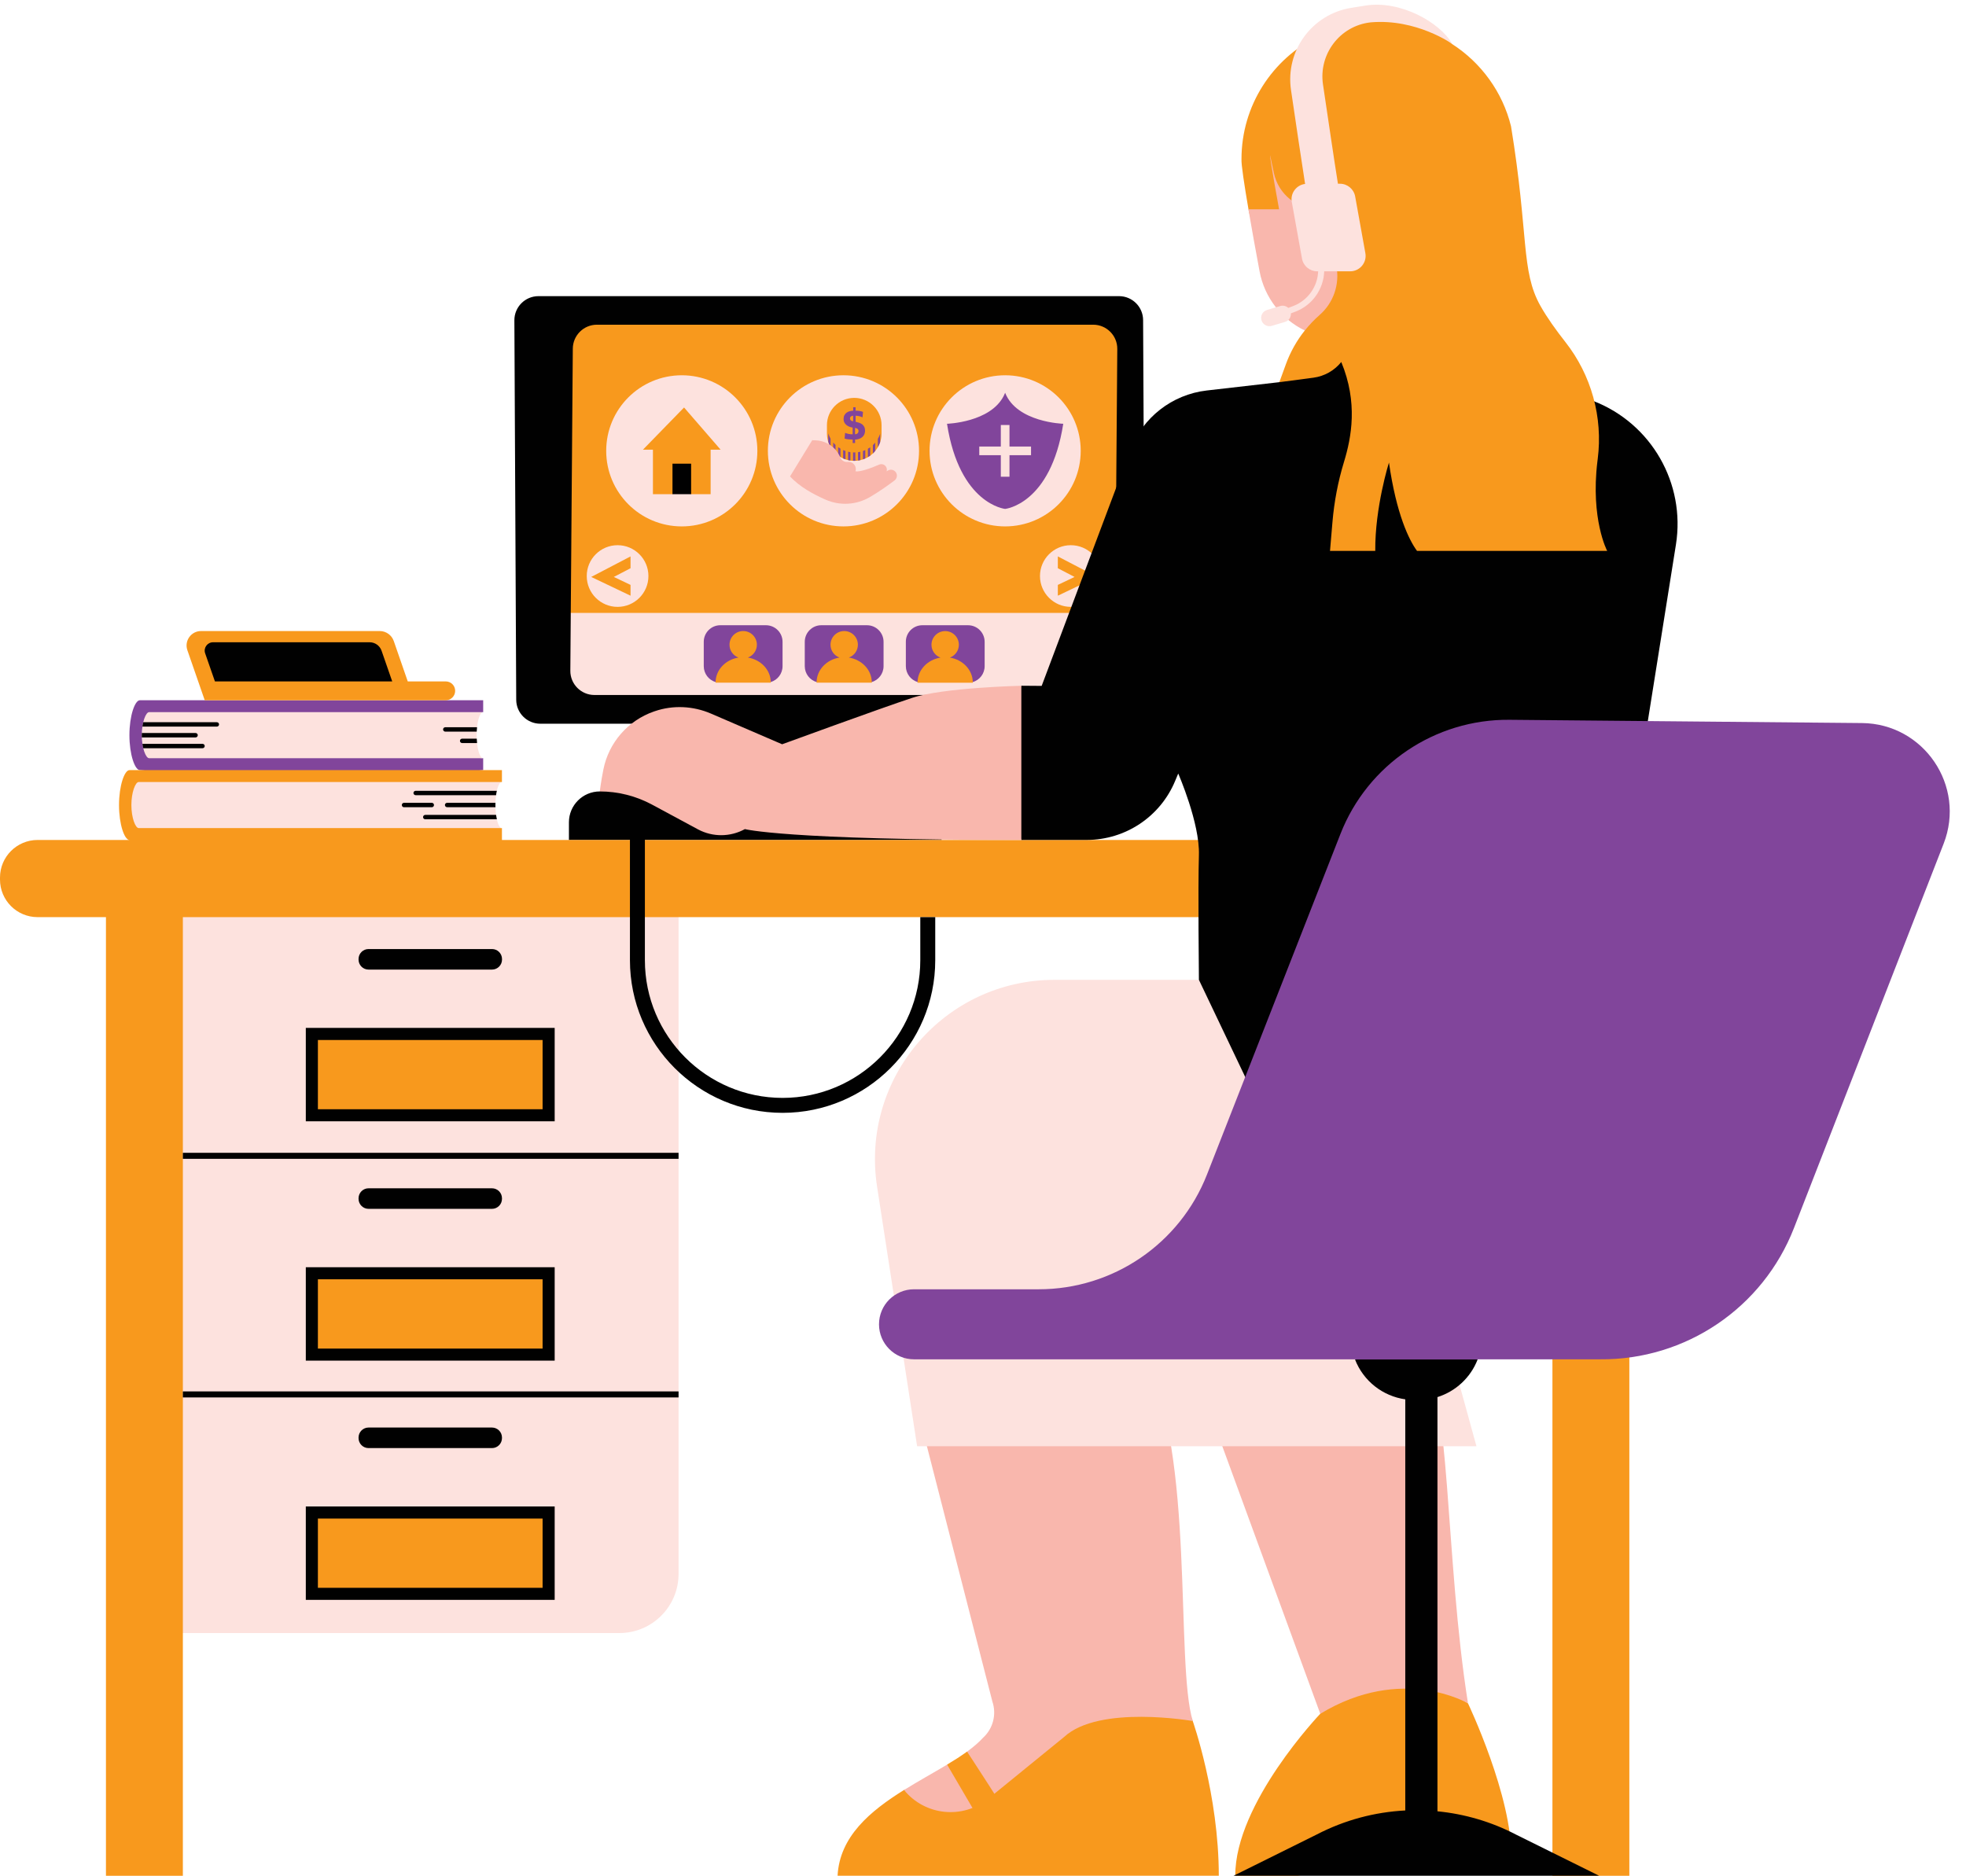
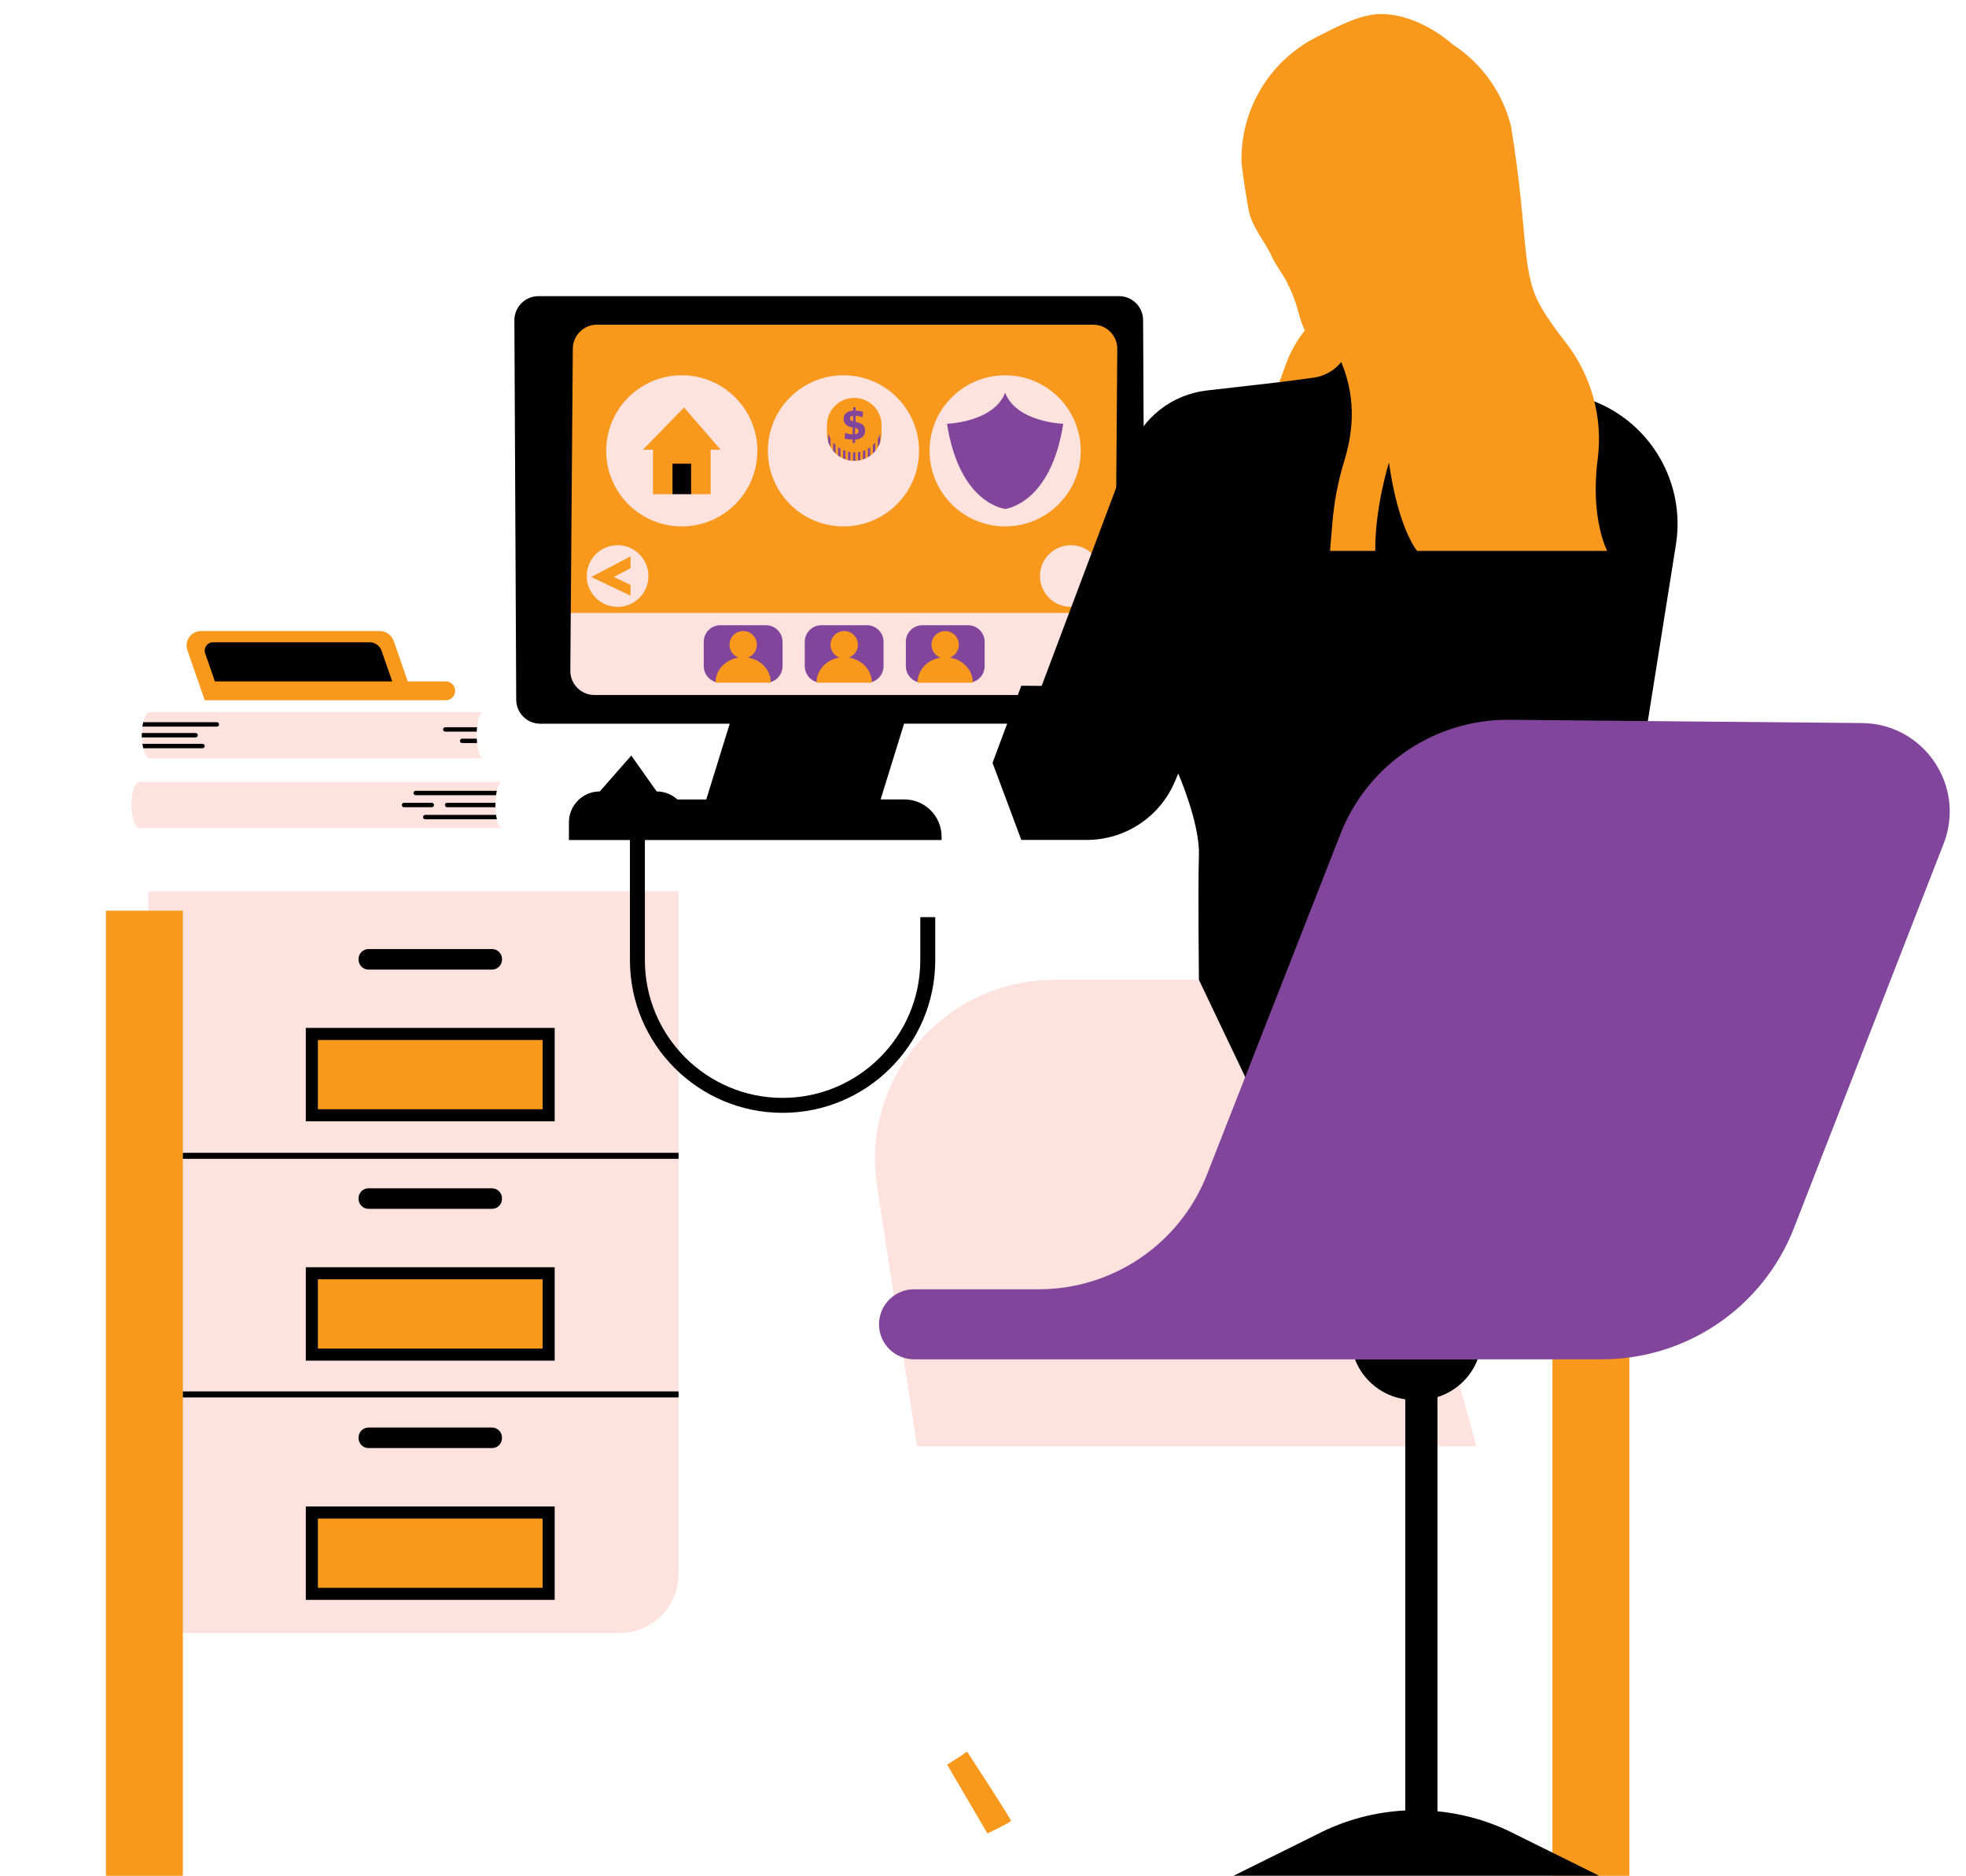
<svg xmlns="http://www.w3.org/2000/svg" fill="#000000" height="478.1" preserveAspectRatio="xMidYMid meet" version="1" viewBox="0.0 -1.2 501.0 478.1" width="501" zoomAndPan="magnify">
  <g id="change1_1">
    <path d="M291.78,177.08c0.02,3.4-2.74,6.17-6.14,6.17h-55.25l-5.98,19.3h6.03c5.25,0,9.51,4.26,9.51,9.51v0.84 h-64.72h-13.05h-17.2v-4.51c0-4.35,3.53-7.87,7.87-7.87l8.02-9.15l6.47,9.15c2.03,0,3.88,0.78,5.28,2.04h7.36l5.98-19.3h-48.27 c-3.38,0-6.13-2.73-6.14-6.11l-0.47-96.7c-0.02-3.4,2.74-6.17,6.14-6.17h147.94c3.38,0,6.13,2.73,6.14,6.11L291.78,177.08z" fill="#010101" />
  </g>
  <g id="change2_1">
    <path d="M149.78,165.48l-4.33-10.46l0.52-67.37c0.03-3.37,2.77-6.09,6.14-6.09h126.47c3.41,0,6.17,2.78,6.14,6.19 l-0.52,67.27l-3.48,12.46c-0.03,3.37-2.77,6.09-6.14,6.09l-118.66-1.91C152.51,171.67,149.76,168.89,149.78,165.48z" fill="#f8991d" />
  </g>
  <g id="change3_1">
    <path d="M280.74,145.62c0,4.34-3.52,7.86-7.86,7.86s-7.86-3.52-7.86-7.86c0-4.34,3.52-7.86,7.86-7.86 S280.74,141.28,280.74,145.62z M172.92,225.96H37.8v189.07h120.04c8.33,0,15.08-6.75,15.08-15.08V225.96z" fill="#fde2de" />
  </g>
  <g id="change4_1">
-     <path d="M35.64,177.28h87.49v3.03l-11.33,2.08l0.84,8.86l10.49,0.8v3.03l-39.61,4.19l-47.88-4.19 c-1.28,0-2.66-3.99-2.66-8.9C32.98,181.26,34.36,177.28,35.64,177.28z" fill="#81459b" />
-   </g>
+     </g>
  <g id="change2_2">
-     <path d="M279.59,145.84l-10.02,4.79v-2.75l4.26-2.03l-4.26-2.22v-3.01L279.59,145.84z M284.37,428.99l-21.57,12.59 l-13.94,7.65l-18.49,5.8c-8.59,5.36-16.4,11.83-16.93,21.86h97.15c0-20.64-6.64-39.43-6.64-39.43 C302.33,432.14,284.37,428.99,284.37,428.99z M374.09,432.94c0,0-10.45-6.8-11.61-7.64c-1.17-0.84-24.47,1.62-26.03,10.3 c0,0-21.75,22.79-21.66,41.28h15.92c0,0,48.67-8.51,48.67-9.09l5.72,4.52C385.49,456.86,374.09,432.94,374.09,432.94z M346.56,212.89H127.91v-3.03l-10.49-0.8l-0.84-8.86l11.33-2.08v-3.03H32.99c-1.28,0-2.66,3.99-2.66,8.9c0,4.92,1.38,8.9,2.66,8.9 H9.58c-5.29,0-9.58,4.29-9.58,9.58v0.51c0,5.29,4.29,9.58,9.58,9.58h336.98V212.89z" fill="#f8991d" />
-   </g>
+     </g>
  <g id="change5_1">
-     <path d="M250.55,441.68L250.55,441.68c2.53-2.33,3.44-5.93,2.34-9.19l-17.44-68.02l56.38-19.21 c12.75,23.83,7.63,77.55,12.13,92.2c0,0-23.87-4.22-32.79,4.06l-19.3,15.72c-6.54,5.33-16.17,4.34-21.49-2.2l0,0 c3.68-2.3,7.51-4.39,10.97-6.47c4.35,2.17,3.55-2.19,5.09-3.31C248.03,444.09,249.42,442.92,250.55,441.68 M361.89,341.07h-60.05 l34.61,94.54c20.85-12.65,37.64-2.66,37.64-2.66C368.16,395.43,369.86,354.08,361.89,341.07z" fill="#f9b7ad" />
-   </g>
+     </g>
  <g id="change3_2">
    <path d="M277.95,175.94H151.48c-3.41,0-6.17-2.78-6.14-6.19l0.11-14.73h138.75l-0.11,14.82 C284.07,173.22,281.32,175.94,277.95,175.94z M256.14,132.97c10.64,0,19.26-8.62,19.26-19.26s-8.62-19.26-19.26-19.26 s-19.26,8.62-19.26,19.26S245.51,132.97,256.14,132.97z M214.94,132.97c-10.64,0-19.26-8.62-19.26-19.26s8.62-19.26,19.26-19.26 s19.26,8.62,19.26,19.26S225.58,132.97,214.94,132.97z M193,113.71c0,10.64-8.62,19.26-19.26,19.26s-19.26-8.62-19.26-19.26 s8.62-19.26,19.26-19.26S193,103.07,193,113.71z M165.24,145.62c0,4.34-3.52,7.86-7.86,7.86s-7.86-3.52-7.86-7.86 s3.52-7.86,7.86-7.86S165.24,141.28,165.24,145.62z M376.25,367.42H233.71l-10.2-66.15c-4.27-27.72,17.17-52.73,45.22-52.73h36.8 c0.02,2.12,36.32,3.95,38.79,7.62C346.78,259.83,376.25,367.42,376.25,367.42z M126.25,203.99c0,3.24,0.74,5.87,1.66,5.87H35.35 c-0.85,0-1.87-2.63-1.87-5.87c0-3.24,1.02-5.87,1.87-5.87h92.57C127,198.11,126.25,200.74,126.25,203.99z M36.13,186.18 c0-3.24,1.02-5.87,1.87-5.87h85.13c-0.92,0-1.66,2.63-1.66,5.87c0,3.24,0.74,5.87,1.66,5.87H38 C37.15,192.05,36.13,189.42,36.13,186.18z" fill="#fde2de" />
  </g>
  <g id="change1_2">
    <path d="M358.74,65.27c0,0,29.21,28.73,30.25,29.08c0.08,0.03,8,3.13,17.12,6.68c14.72,5.74,23.45,20.97,20.97,36.58 l-8.87,55.7l-74.27,86.54h-23.5l-14.92-31.31c0,0-0.26-23.66,0-31.8s-5.27-20.78-5.27-20.78c-0.26,0.62-0.52,1.26-0.79,1.89 c-3.78,9.1-12.67,15.03-22.53,15.03h-16.67l-7.33-19.65l7.33-19.65l5.19,0.04l22.59-60.09c3.13-8.32,10.65-14.18,19.47-15.2 l18.48-2.12L358.74,65.27z" fill="#010101" />
  </g>
  <g id="change2_3">
    <path d="M224.65,107.17v2.13c0,3.84-3.11,6.96-6.96,6.96c-3.84,0-6.96-3.11-6.96-6.96v-2.13 c0-3.84,3.11-6.96,6.96-6.96C221.54,100.21,224.65,103.33,224.65,107.17z M415.21,476.89V230.91h-19.6v245.99H415.21z" fill="#f8991d" />
  </g>
  <g id="change4_2">
    <path d="M235.05,158.16h11.64c2.33,0,4.23,1.89,4.23,4.23v6.2c0,1.92-1.28,3.55-3.04,4.06 c-0.38,0.11-3.54-1.69-3.95-1.69l-6.93,0.37c-0.41,0-2.75,1.43-3.12,1.32c-1.76-0.51-3.04-2.14-3.04-4.06v-6.2 C230.82,160.05,232.71,158.16,235.05,158.16z M205.08,162.39v6.2c0,1.92,1.28,3.55,3.04,4.06c0.38,0.11,2.71-1.32,3.12-1.32 l6.93-0.37c0.41,0,3.58,1.8,3.95,1.69c1.76-0.51,3.04-2.14,3.04-4.06v-6.2c0-2.33-1.89-4.23-4.23-4.23h-11.64 C206.97,158.16,205.08,160.05,205.08,162.39z M179.34,162.39v6.2c0,1.92,1.28,3.55,3.04,4.06c0.38,0.11,2.71-1.32,3.12-1.32 l6.93-0.37c0.41,0,3.58,1.8,3.95,1.69c1.76-0.51,3.04-2.14,3.04-4.06v-6.2c0-2.33-1.89-4.23-4.23-4.23h-11.64 C181.24,158.16,179.34,160.05,179.34,162.39z M241.33,106.81c3.2,20.56,14.81,21.7,14.81,21.7s11.61-1.14,14.81-21.7 c0,0-11.85-0.34-14.81-7.9c-0.11,0.26-0.22,0.5-0.33,0.74C252.4,106.49,241.33,106.81,241.33,106.81z M220.23,109.57 c-0.14,0.27-0.32,0.5-0.55,0.68c-0.23,0.19-0.5,0.33-0.81,0.43c-0.31,0.1-0.63,0.15-0.97,0.16v0.88h-0.61v-0.88 c-0.44-0.01-0.82-0.04-1.15-0.07c-0.32-0.03-0.63-0.1-0.91-0.19l0.13-1.45c0.16,0.06,0.32,0.11,0.46,0.16 c0.15,0.04,0.29,0.08,0.44,0.11c0.15,0.03,0.31,0.05,0.47,0.07c0.17,0.02,0.35,0.03,0.55,0.03v-1.72c-0.33-0.05-0.63-0.13-0.91-0.25 c-0.28-0.12-0.53-0.27-0.73-0.45c-0.21-0.18-0.37-0.39-0.49-0.64c-0.12-0.24-0.18-0.52-0.18-0.83c0-0.39,0.07-0.71,0.21-0.98 c0.14-0.27,0.33-0.48,0.56-0.65c0.23-0.17,0.49-0.29,0.79-0.37c0.3-0.08,0.59-0.12,0.89-0.14v-0.87h0.61v0.87 c0.34,0,0.68,0.03,1.03,0.08c0.34,0.05,0.63,0.13,0.86,0.24l-0.12,1.38c-0.33-0.15-0.64-0.25-0.93-0.31 c-0.3-0.06-0.57-0.09-0.83-0.1v1.54c0.31,0.07,0.62,0.16,0.91,0.26c0.29,0.1,0.55,0.23,0.77,0.4c0.22,0.17,0.4,0.39,0.53,0.66 c0.13,0.27,0.2,0.61,0.2,1.03C220.43,108.99,220.36,109.31,220.23,109.57z M217.41,104.76c-0.24,0.01-0.44,0.09-0.59,0.21 c-0.15,0.13-0.22,0.29-0.22,0.49c0,0.16,0.06,0.31,0.19,0.45c0.13,0.14,0.33,0.23,0.62,0.27V104.76z M218.78,108.62 c0-0.19-0.07-0.35-0.21-0.48c-0.14-0.13-0.37-0.22-0.68-0.28v1.63c0.33-0.03,0.56-0.13,0.69-0.29 C218.71,109.06,218.78,108.86,218.78,108.62z M214.86,115.64c0.19,0.09,0.39,0.16,0.59,0.23v-2.13c-0.2-0.07-0.4-0.14-0.59-0.23 V115.64z M213.59,114.9c0.19,0.14,0.39,0.27,0.59,0.39v-2.13c-0.2-0.12-0.4-0.25-0.59-0.39V114.9z M216.12,116.07 c0.19,0.04,0.39,0.08,0.59,0.11v-2.13c-0.2-0.03-0.4-0.06-0.59-0.11V116.07z M212.33,113.72c0.18,0.22,0.38,0.43,0.59,0.62v-2.13 c-0.21-0.2-0.41-0.4-0.59-0.62V113.72z M217.97,114.11c-0.09,0-0.19,0.01-0.28,0.01c-0.1,0-0.21-0.01-0.31-0.02v2.1 c-0.07,0-0.14,0.01-0.21,0.02c0.17,0.01,0.35,0.03,0.52,0.03c0.3,0,0.59-0.03,0.88-0.06c-0.2,0-0.4,0-0.6,0V114.11z M211.06,111.4 c0.15,0.47,0.35,0.92,0.59,1.34v-2.13c-0.24-0.42-0.44-0.87-0.59-1.34V111.4z M222.44,114.37c0.21-0.19,0.41-0.4,0.59-0.62v-2.13 c-0.18,0.22-0.38,0.42-0.59,0.62V114.37z M218.65,116.18c0.2-0.03,0.4-0.06,0.59-0.1v-2.13c-0.19,0.04-0.39,0.08-0.59,0.1V116.18z M223.7,110.66v2.13c0.24-0.41,0.44-0.85,0.59-1.3v-2.13C224.14,109.81,223.94,110.25,223.7,110.66z M221.17,115.31 c0.2-0.12,0.4-0.25,0.59-0.38v-2.13c-0.19,0.14-0.39,0.27-0.59,0.38V115.31z M219.91,115.88c0.2-0.07,0.4-0.14,0.59-0.23v-2.13 c-0.19,0.08-0.39,0.16-0.59,0.23V115.88z M224,336.34c0,4.93,3.99,8.92,8.92,8.92h112.54l11.54,7.76l19.55-7.76h31.19 c21.83,0.2,41.5-13.12,49.42-33.46l38.14-97.96c5.73-14.71-5.03-30.6-20.82-30.75l-89.83-0.83c-19-0.17-36.13,11.4-43.06,29.09 l-34.01,86.81c-6.91,17.64-23.93,29.25-42.87,29.25h-31.79C227.99,327.42,224,331.41,224,336.34L224,336.34z" fill="#81459b" />
  </g>
  <g id="change2_4">
    <path d="M27,230.91h19.6v245.99H27V230.91z M247.9,172.76c0-3.19-2.53-5.83-5.85-6.35c1.34-0.49,2.3-1.77,2.3-3.27 c0-1.93-1.56-3.49-3.49-3.49s-3.49,1.56-3.49,3.49c0,1.51,0.96,2.79,2.3,3.27c-3.32,0.52-5.85,3.16-5.85,6.35c0,0.02,0,0.03,0,0.05 h14.07C247.9,172.79,247.9,172.78,247.9,172.76z M216.32,166.4c1.34-0.49,2.3-1.77,2.3-3.27c0-1.93-1.56-3.49-3.49-3.49 c-1.93,0-3.49,1.56-3.49,3.49c0,1.51,0.96,2.79,2.3,3.27c-3.32,0.52-5.85,3.16-5.85,6.35c0,0.02,0,0.03,0,0.05h14.07 c0-0.02,0-0.03,0-0.05C222.17,169.57,219.64,166.92,216.32,166.4z M190.58,166.4c1.34-0.49,2.3-1.77,2.3-3.27 c0-1.93-1.56-3.49-3.49-3.49c-1.93,0-3.49,1.56-3.49,3.49c0,1.51,0.96,2.79,2.3,3.27c-3.32,0.52-5.85,3.16-5.85,6.35 c0,0.02,0,0.03,0,0.05h14.07c0-0.02,0-0.03,0-0.05C196.43,169.57,193.9,166.92,190.58,166.4z M174.32,102.66l-10.48,10.76h2.55 v11.34h4.98l2.37-1.65l2.37,1.65h4.98v-11.34h2.55L174.32,102.66z M160.68,150.63v-2.75l-4.26-2.03l4.26-2.22v-3.01l-10.02,5.23 L160.68,150.63z M243.99,446.92c-0.85,0.55-1.73,1.09-2.64,1.64l10.28,17.55c0,0,5.86-2.79,5.99-3.19 c0.13-0.4-11.18-17.67-11.18-17.67C245.66,445.81,244.84,446.36,243.99,446.92z M407.07,116.41c0.03-0.2,0.06-0.41,0.08-0.63 c1.36-10.64-1.63-21.41-8.26-29.83c-2.35-2.99-4.67-6.22-6.34-9.19c-5.02-8.94-2.94-17.9-7.49-45.76 c-2.16-8.76-7.62-16.21-14.99-20.96c-4.02-3.59-11.13-7.67-18.07-7.67c-5.55,0-11.58,3.43-16.23,5.74 c-11.5,5.7-19.4,17.55-19.4,31.25c-0.08,1.32,0.69,6.42,1.78,12.77c0.75,4.4,4.19,8.16,6,12.16c0.98,2.15,2.56,4.06,3.67,6.19 c1.25,2.39,2.25,4.92,2.96,7.52c0.45,1.64,0.98,3.5,1.72,5.04c-2.05,2.57-3.68,5.47-4.81,8.58l-1.67,4.59l8.67-1.14 c2.82-0.37,5.36-1.82,7.11-4c4.28,10.34,2.61,19.2,0.68,25.5c-1.52,4.99-2.49,10.12-2.93,15.32l-0.62,7.32h11.53 c-0.1-11.1,3.49-22.51,3.49-22.51c1.9,13.19,5.11,19.74,7.15,22.51h48.46C409.55,139.21,405.29,131.13,407.07,116.41z M79.47,283.07 h60.34v-20.73H79.47V283.07z M79.47,344.06h60.34v-20.73H79.47V344.06z M79.47,405.04h60.34v-20.73H79.47V405.04z M105.57,177.28 h8.02c1.33,0,2.4-1.07,2.4-2.4v0c0-1.33-1.07-2.4-2.4-2.4h-9.68l-3.56-10.28c-0.53-1.53-1.97-2.56-3.59-2.56H51.23 c-2.53,0-4.31,2.5-3.48,4.89l4.42,12.74h41.37H105.57z" fill="#f8991d" />
  </g>
  <g id="change1_3">
    <path d="M407.5,476.89h-93.15l21.23-10.53c7.09-3.68,14.77-5.71,22.53-6.11V355.46 c-5.73-0.81-10.67-4.65-12.81-10.16v0h31.25l0,0c-1.81,4.67-5.63,8.14-10.24,9.59v105.57c6.88,0.68,13.66,2.63,19.96,5.91 L407.5,476.89z M234.52,243.54c0,19.35-15.74,35.09-35.09,35.09c-19.35,0-35.09-15.74-35.09-35.09v-35.4h-3.81v35.4 c0,21.45,17.45,38.9,38.9,38.9c21.45,0,38.9-17.45,38.9-38.9v-10.98h-3.81V243.54z M176.12,116.98h-4.75v7.78h4.75V116.98z M102.95,204.55h7.09c0.3,0,0.55-0.25,0.55-0.55v-0.03c0-0.3-0.25-0.55-0.55-0.55h-7.09c-0.3,0-0.55,0.25-0.55,0.55V204 C102.4,204.3,102.65,204.55,102.95,204.55z M117.77,187.07c-0.31,0-0.56,0.25-0.56,0.56s0.25,0.56,0.56,0.56h3.8 c-0.04-0.36-0.06-0.74-0.08-1.12H117.77z M113.48,185.28h8c0.02-0.39,0.04-0.76,0.08-1.12h-8.09c-0.31,0-0.56,0.25-0.56,0.56 C112.92,185.03,113.17,185.28,113.48,185.28z M113.94,203.42c-0.31,0-0.56,0.25-0.56,0.56v0c0,0.31,0.25,0.56,0.56,0.56h12.32 c-0.01-0.19-0.01-0.37-0.01-0.56c0-0.19,0-0.38,0.01-0.56H113.94z M107.81,207.06c0,0.31,0.25,0.56,0.56,0.56h18.24 c-0.08-0.35-0.14-0.72-0.2-1.12h-18.04C108.06,206.5,107.81,206.75,107.81,207.06z M105.92,201.48h20.49 c0.05-0.4,0.12-0.78,0.2-1.12h-20.69c-0.31,0-0.56,0.25-0.56,0.56C105.36,201.22,105.61,201.48,105.92,201.48z M50.4,186.19 c0-0.31-0.25-0.56-0.56-0.56h-13.7c-0.01,0.18-0.01,0.36-0.01,0.55c0,0.19,0,0.39,0.01,0.58h13.7 C50.15,186.75,50.4,186.5,50.4,186.19z M55.82,183.44c0-0.31-0.25-0.56-0.56-0.56H36.5c-0.08,0.35-0.16,0.73-0.21,1.12h18.97 C55.57,184,55.82,183.75,55.82,183.44z M52.17,188.95c0-0.31-0.25-0.56-0.56-0.56H36.29c0.06,0.4,0.13,0.77,0.22,1.12H51.6 C51.91,189.51,52.17,189.26,52.17,188.95z M46.6,354.98h126.32v-1.54H46.6V354.98z M46.6,294.16h126.32v-1.54H46.6V294.16z M93.92,240.69c-1.41,0-2.55,1.14-2.55,2.55v0.14c0,1.41,1.14,2.55,2.55,2.55h31.46c1.41,0,2.55-1.14,2.55-2.55v-0.14 c0-1.41-1.14-2.55-2.55-2.55H93.92z M77.93,260.79h63.42v23.81H77.93V260.79z M81.01,281.53h57.26v-17.65H81.01V281.53z M125.37,306.91c1.41,0,2.55-1.14,2.55-2.55v-0.14c0-1.41-1.14-2.55-2.55-2.55H93.92c-1.41,0-2.55,1.14-2.55,2.55v0.14 c0,1.41,1.14,2.55,2.55,2.55H125.37z M77.93,321.79h63.42v23.81H77.93V321.79z M81.01,342.52h57.26v-17.65H81.01V342.52z M125.37,367.89c1.41,0,2.55-1.14,2.55-2.55v-0.14c0-1.41-1.14-2.55-2.55-2.55H93.92c-1.41,0-2.55,1.14-2.55,2.55v0.14 c0,1.41,1.14,2.55,2.55,2.55H125.37z M77.93,382.77h63.42v23.81H77.93V382.77z M81.01,403.5h57.26v-17.65H81.01V403.5z M54.77,172.48h45.18l-2.71-7.81c-0.45-1.3-1.67-2.17-3.05-2.17h-39.9c-1.46,0-2.49,1.44-2.01,2.82L54.77,172.48z" fill="#010101" />
  </g>
  <g id="change5_2">
-     <path d="M206.99,110.98c0.07,0.03,0.35,0.05,0.74,0.05c2.82,0.06,5.35,1.77,6.42,4.39c0.31,0.76,1.09,1.22,1.9,1.12 c1-0.12,1.91,0.6,2.03,1.61c0.03,0.27,0.01,0.53-0.07,0.77c1.27,0.24,4.34-0.97,6.03-1.7c0.67-0.29,1.44-0.02,1.79,0.61l0,0 c0.2,0.36,0.22,0.76,0.1,1.12l0.25-0.17c0.7-0.47,1.65-0.29,2.12,0.41c0.45,0.67,0.3,1.57-0.34,2.06c-1.35,1.02-3.75,2.77-6.31,4.26 c-3.42,1.99-7.59,2.24-11.22,0.66c-3.04-1.32-6.71-3.31-9.1-5.95L206.99,110.98z M332.51,83.04c1.13-1.42,2.39-2.74,3.76-3.95l0,0 c3.55-3.1,5.18-7.85,4.28-12.48c-0.16-0.83-0.28-1.42-0.3-1.5l-4.22-12.97c-5.5,0-10.26-3.85-11.4-9.23l-0.96-4.52 c-0.13,0.64,2.28,13.75,2.28,13.75h-7.82c0.84,4.92,1.87,10.58,2.85,15.82C322.24,74.71,326.65,80.2,332.51,83.04z M153.76,194.93 c1.36-6.85,6.27-12.49,12.87-14.78c0.08-0.03,0.16-0.06,0.24-0.08c4.67-1.6,9.79-1.34,14.33,0.62l18.11,7.81 c0,0,25.1-9.18,33.1-11.82c7.99-2.65,27.86-3.09,27.86-3.09v39.31c-60.24,0-70.45-2.78-70.45-2.78c-3.68,2.03-8.19,2.09-11.97,0.06 l-11.67-6.29c-4.1-2.21-8.68-3.37-13.34-3.37C152.85,200.5,153.12,198.14,153.76,194.93z" fill="#f9b7ad" />
-   </g>
+     </g>
  <g id="change3_3">
-     <path d="M257.25,112.61h5.49v2.21h-5.49v5.49h-2.21v-5.49h-5.49v-2.21h5.49v-5.49h2.21V112.61z M347.98,0.22 l-3.64,0.58c-9.99,1.6-16.83,10.94-15.35,20.94c1.23,8.35,2.56,17.36,3.59,23.94c-2.2,0.27-3.79,2.33-3.39,4.58l2.6,14.45 c0.34,1.87,1.97,3.24,3.87,3.24h0.25c-0.14,3.91-2.64,7.43-6.31,8.83l-1.31,0.5c-0.53-0.49-1.29-0.7-2.04-0.48l-3.36,1 c-1.12,0.33-1.76,1.51-1.42,2.63c0.33,1.12,1.51,1.76,2.63,1.42l3.36-1c0.97-0.29,1.57-1.21,1.5-2.18l1.19-0.45 c4.27-1.63,7.16-5.73,7.3-10.27h6.62c2.45,0,4.31-2.22,3.87-4.63l-2.6-14.45c-0.34-1.87-1.97-3.24-3.87-3.24h-0.52 c-1.01-6.3-2.49-16.44-3.81-25.31c-1.14-7.72,4.3-14.9,12.04-15.81c0.04,0,0.06-0.01,0.08-0.01c11.66-1.03,20.83,5.5,20.83,5.5 C366.98,4.51,356.85-1.2,347.98,0.22z" fill="#fde2de" />
-   </g>
+     </g>
</svg>